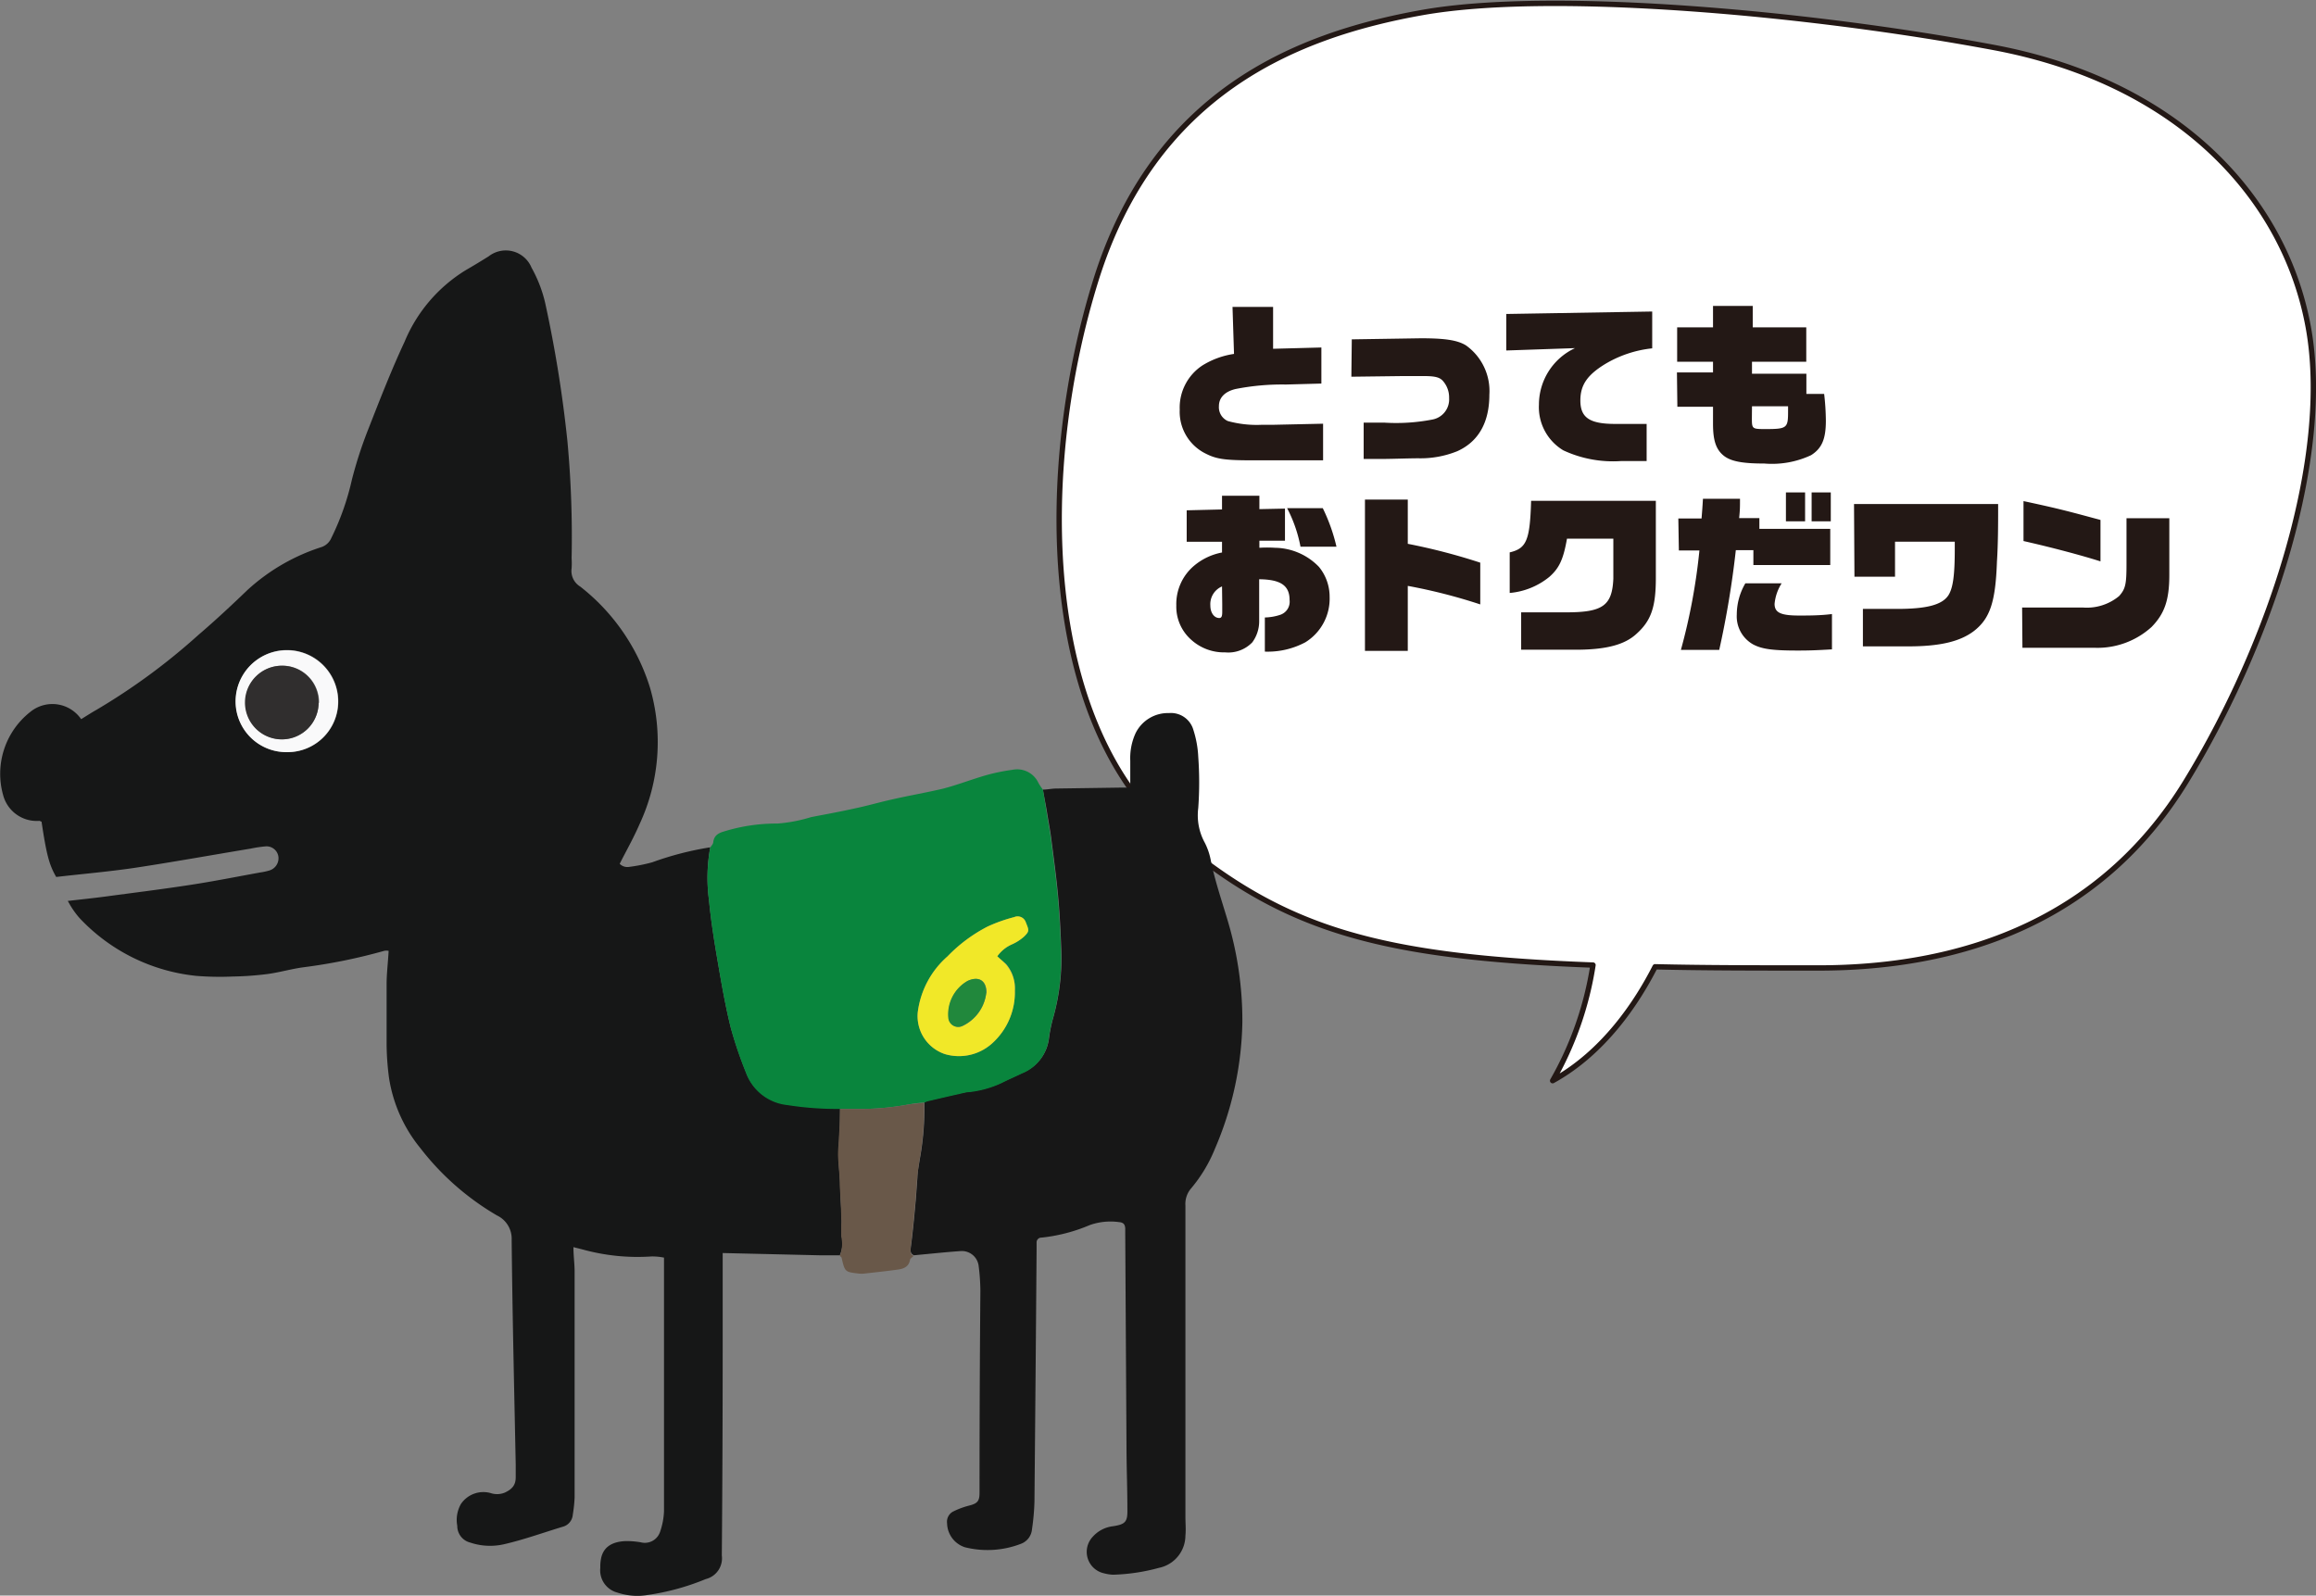
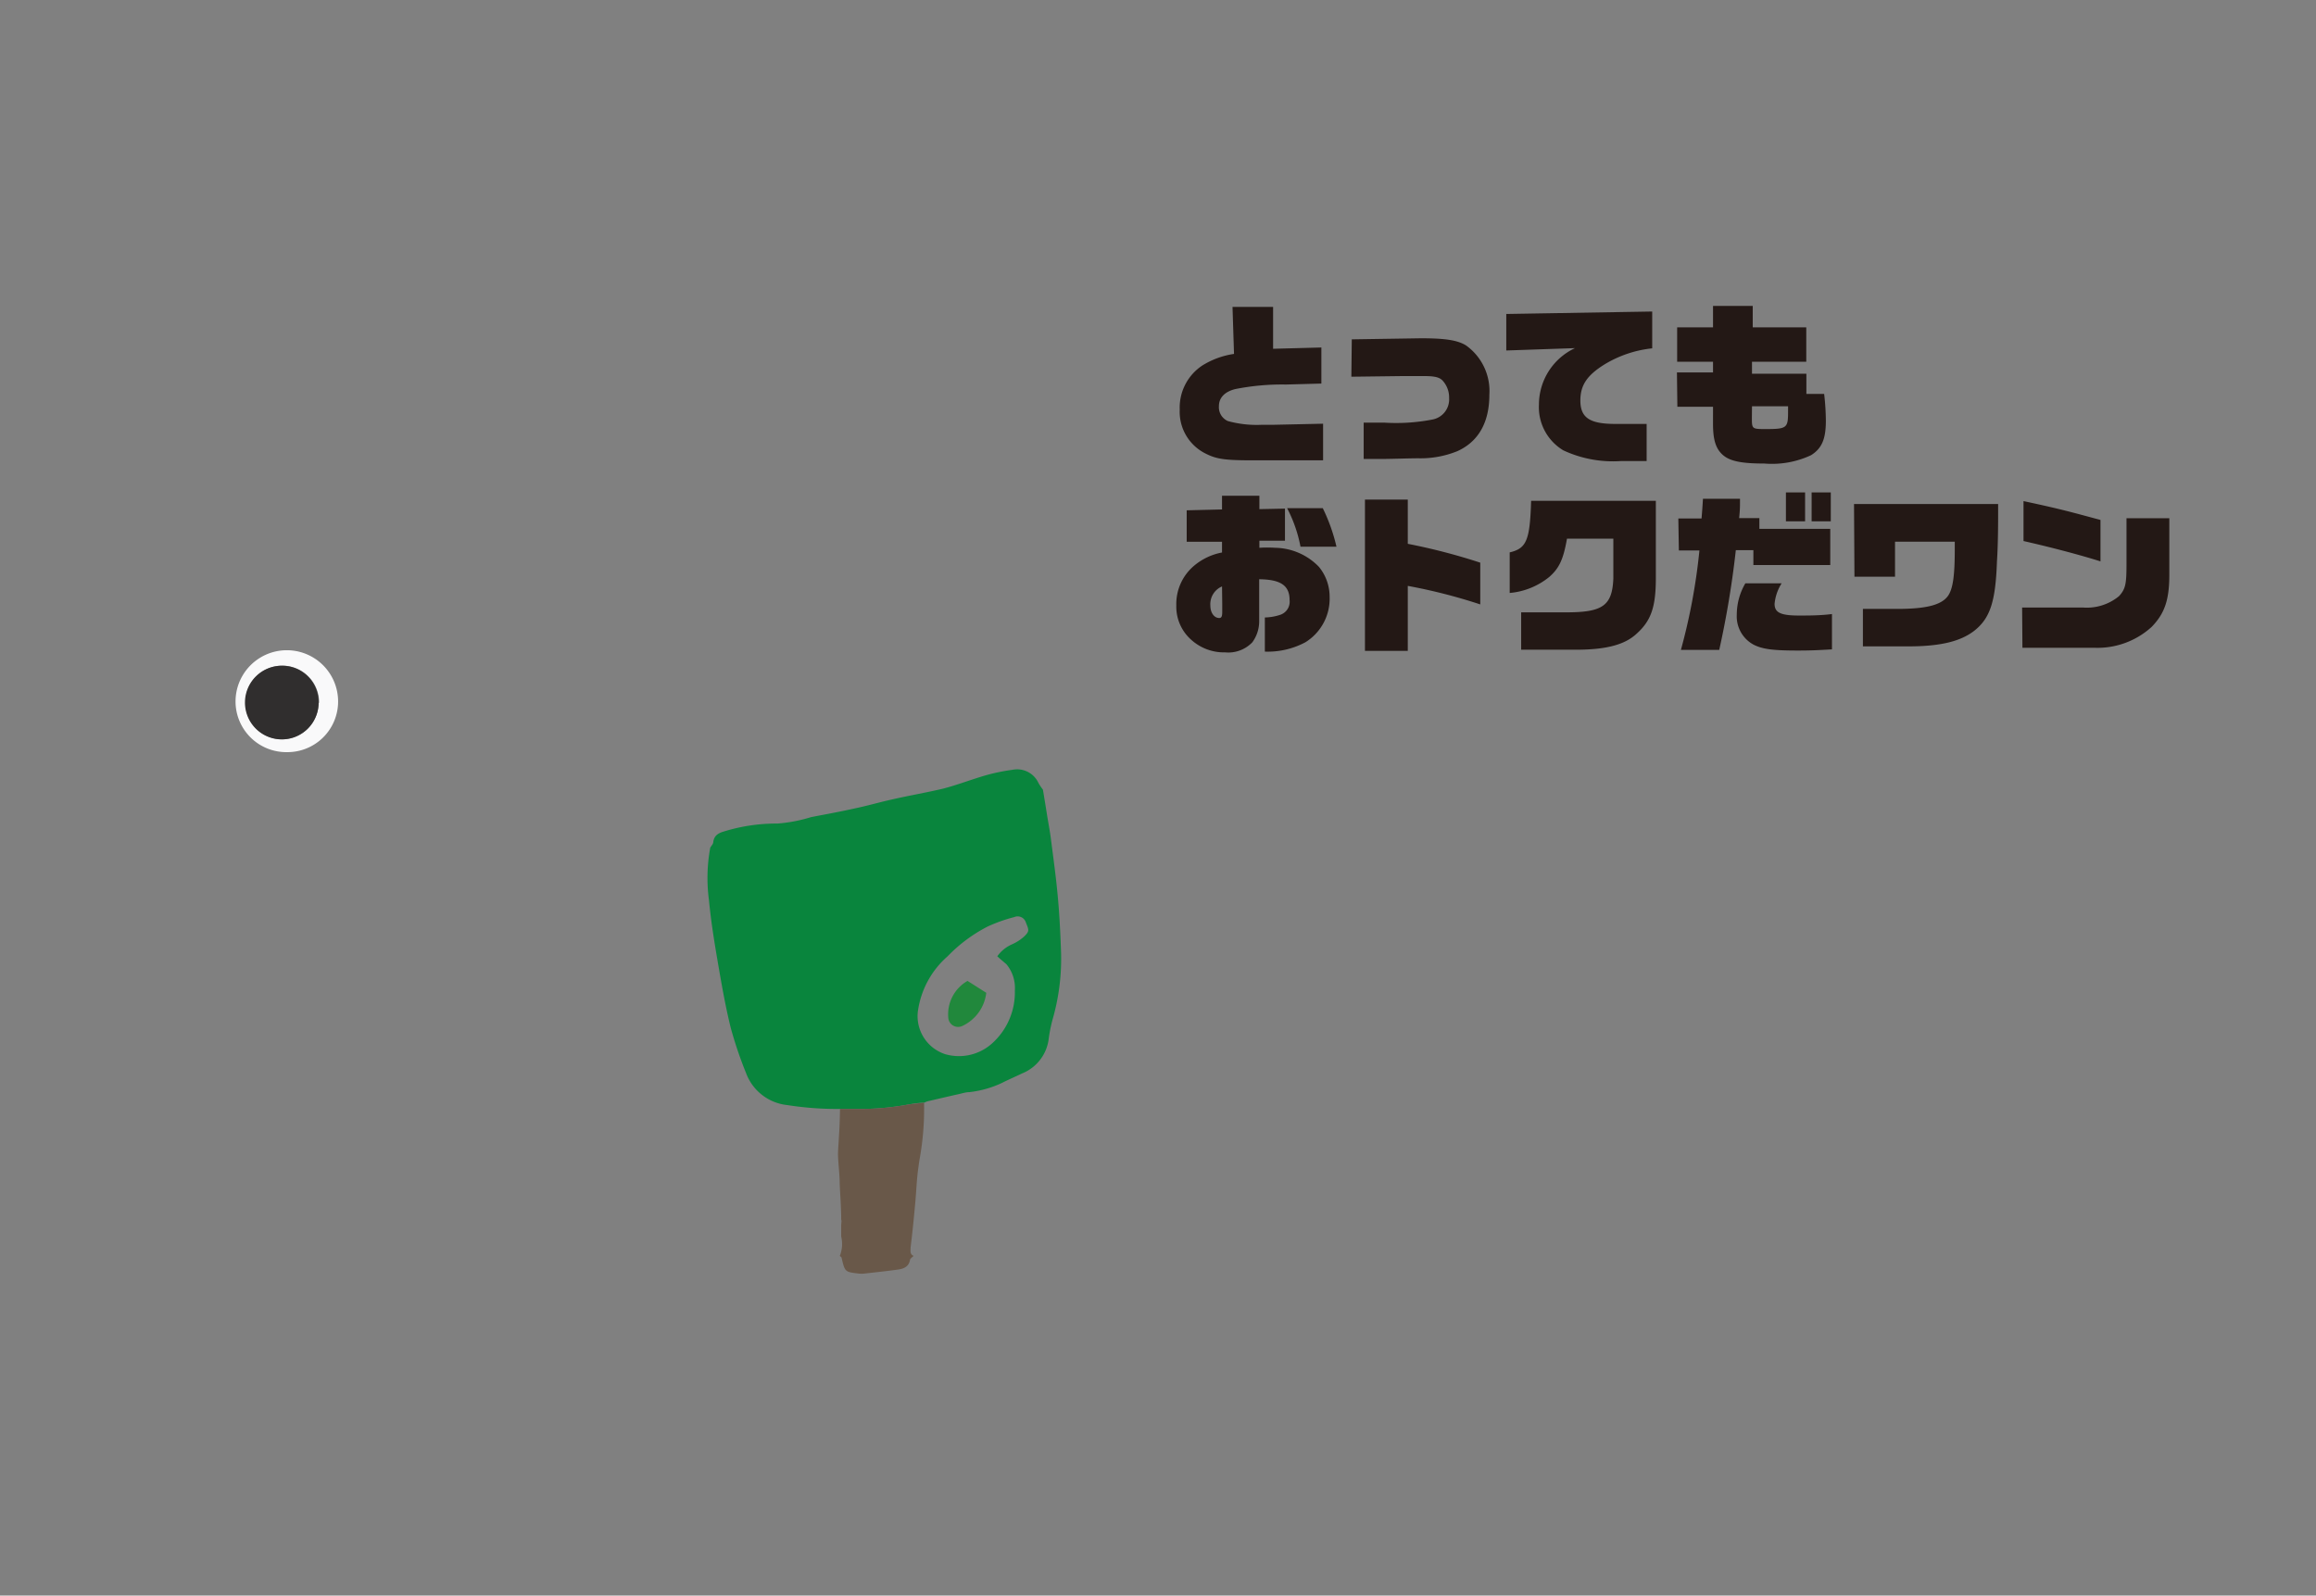
<svg xmlns="http://www.w3.org/2000/svg" viewBox="0 0 216.32 149.05">
  <rect x="0" y="0" width="216.32" height="149.05" fill="#808080" stroke="none" />
  <g data-name="レイヤー 2">
-     <path d="M102.36 26.17c5.44-17.42 18.51-22.87 30.49-25s35.93 0 53.35 3.26 27.22 14.16 29.4 26.14-3.43 29.36-11.42 42.43c-8.07 13.21-21.24 17.42-34.31 17.42-5.68 0-10.74 0-15.28-.11-1.7 3.34-4.78 8-9.57 10.64a31.37 31.37 0 003.77-10.8c-19.95-.74-28.74-3.31-38.81-11.7-13.06-10.9-13.06-34.86-7.62-52.28z" fill="#fff" stroke="#231815" stroke-linecap="round" stroke-linejoin="round" stroke-width=".5" />
-     <path d="M78.44 117.26H76.5l-9-.21v8.78q0 9.74-.08 19.48a2 2 0 01-1.51 2.2 22.58 22.58 0 01-5.46 1.49 5.85 5.85 0 01-2.78-.23 2.15 2.15 0 01-1.6-2.32 3.77 3.77 0 01.1-1c.25-.95 1-1.43 2.23-1.49a7.7 7.7 0 011.44.11 1.5 1.5 0 001.82-1 6.59 6.59 0 00.36-1.91v-23.68a5.46 5.46 0 00-1.18-.11 19.24 19.24 0 01-6.41-.65l-.87-.22c0 .76.1 1.47.11 2.18v21.2a12.75 12.75 0 01-.17 1.61 1.26 1.26 0 01-.91 1.12c-1.82.55-3.61 1.2-5.46 1.63a5.83 5.83 0 01-3.2-.14 1.6 1.6 0 01-1.22-1.57 3 3 0 01.35-2.05 2.53 2.53 0 012.79-1 1.88 1.88 0 001.32-.06c.61-.29 1-.65 1-1.42v-1.19c-.14-7-.31-14-.38-21a2.4 2.4 0 00-1.37-2.27 24.86 24.86 0 01-7.15-6.28 13.66 13.66 0 01-2.93-6.54 25.37 25.37 0 01-.23-3.14v-5.64c0-1 .13-2 .19-3.12a1.15 1.15 0 00-.41 0 51.94 51.94 0 01-7.5 1.53c-1.16.15-2.28.49-3.43.64a29 29 0 01-3.22.23 27.69 27.69 0 01-3.41-.06 17.38 17.38 0 01-10.9-5.4 8 8 0 01-.81-1.1c-.09-.14-.16-.29-.29-.5 1.22-.14 2.37-.26 3.51-.41 2.68-.36 5.36-.69 8-1.1 2.16-.33 4.31-.76 6.46-1.15a6 6 0 00.84-.18A1.19 1.19 0 0026 80a1.12 1.12 0 00-1.15-.94 11.46 11.46 0 00-1.43.21c-3.62.6-7.22 1.25-10.85 1.8-2.44.36-4.91.57-7.32.85-.66-1.14-.91-2.1-1.37-5.17-.07 0-.15-.08-.22-.07A3.24 3.24 0 01.3 74.3a7.35 7.35 0 012.52-7.79 3.26 3.26 0 014.76.67c.46-.28.93-.59 1.41-.86a59.08 59.08 0 009.53-7c1.58-1.35 3.1-2.77 4.6-4.21a18.58 18.58 0 016.89-4 1.54 1.54 0 00.94-.86 24.35 24.35 0 001.92-5.45 39.31 39.31 0 011.49-4.61c1.09-2.78 2.17-5.57 3.43-8.27a14.24 14.24 0 015.74-6.7c.71-.41 1.42-.84 2.12-1.28a2.6 2.6 0 014 1.07 12.48 12.48 0 011.28 3.33A116.87 116.87 0 0153 41.23a97.13 97.13 0 01.39 10.92 7.37 7.37 0 010 .94 1.7 1.7 0 00.8 1.7 19.17 19.17 0 016.51 9.41 18.17 18.17 0 01-.97 12.8c-.54 1.25-1.21 2.43-1.85 3.69a1 1 0 00.88.29 15.58 15.58 0 002.16-.43 29.17 29.17 0 015.42-1.4 15.63 15.63 0 00-.12 4.92c.18 1.89.48 3.77.8 5.64.36 2.1.72 4.2 1.23 6.26a37.62 37.62 0 001.43 4.19 4.62 4.62 0 003.86 3 30.09 30.09 0 004.92.36c0 .88 0 1.75-.07 2.63 0 .54-.09 1.08-.08 1.61 0 .91.11 1.81.16 2.72 0 1.1.1 2.2.14 3.3v1.6a3 3 0 01-.17 1.88zm-51.63-47a4.73 4.73 0 004.79-4.75 4.79 4.79 0 10-9.58 0 4.74 4.74 0 004.79 4.75z" fill="#161717" />
-     <path d="M97.41 73.76c.4 0 .79-.09 1.19-.1l6.23-.09h.74v-2.51a5.59 5.59 0 01.5-2.58 3.37 3.37 0 013.12-1.87 2.18 2.18 0 012.28 1.59 9.66 9.66 0 01.45 2.5 33.15 33.15 0 010 4.78 5.32 5.32 0 00.61 3.24 6.13 6.13 0 01.57 1.69c.38 1.87 1 3.67 1.54 5.49a32.57 32.57 0 011.4 9.6 31.19 31.19 0 01-2.58 11.85 13.63 13.63 0 01-2.19 3.64 2.23 2.23 0 00-.55 1.62v29.06c0 .6.06 1.2 0 1.79a3.09 3.09 0 01-2.48 3 18.15 18.15 0 01-4.28.64 3.88 3.88 0 01-.83-.13 2.05 2.05 0 01-1.08-3.4 3 3 0 011.91-1c1.17-.18 1.37-.42 1.34-1.6 0-1.82-.07-3.64-.08-5.47l-.12-20.25v-.43c0-.41-.14-.63-.59-.66a5.8 5.8 0 00-2.73.28 15.63 15.63 0 01-4.51 1.17.44.44 0 00-.45.43v.76q-.09 11.76-.2 23.51a22 22 0 01-.23 2.55 1.59 1.59 0 01-1 1.34 8.67 8.67 0 01-5.28.33 2.41 2.41 0 01-1.65-2.23 1.08 1.08 0 01.54-1.09 7.46 7.46 0 011.49-.56c.79-.2 1-.4 1-1.2q0-9.45.08-18.89a19.58 19.58 0 00-.16-2.29 1.58 1.58 0 00-1.72-1.4c-1.44.1-2.89.26-4.33.39-.35-.17-.33-.43-.28-.78.17-1.32.3-2.64.42-4 .08-.81.12-1.63.19-2.45 0-.56.13-1.12.21-1.68a26.43 26.43 0 00.44-5.4 2.88 2.88 0 01.31-.13c1-.23 2-.47 3-.69.3-.07.61-.12.92-.17a9.64 9.64 0 003-.84c.63-.32 1.29-.6 1.93-.91a4 4 0 002.47-3.14 13.59 13.59 0 01.38-1.92 20.46 20.46 0 00.78-6.41c-.06-1.65-.14-3.3-.29-4.94-.16-1.8-.41-3.6-.64-5.4-.1-.81-.26-1.62-.39-2.43s-.27-1.45-.4-2.21z" fill="#171717" />
    <path d="M97.41 73.76c.13.76.25 1.51.37 2.27s.29 1.62.39 2.43c.23 1.8.48 3.6.64 5.4.15 1.64.23 3.29.29 4.94a20.46 20.46 0 01-.78 6.41 13.59 13.59 0 00-.38 1.92 4 4 0 01-2.47 3.14c-.64.31-1.3.59-1.93.91a9.64 9.64 0 01-3 .84c-.31 0-.62.1-.92.17-1 .22-2 .46-3 .69a2.88 2.88 0 00-.31.13c-.48 0-1 .09-1.44.16a24.82 24.82 0 01-4.13.42h-2.28a30.09 30.09 0 01-4.92-.36 4.62 4.62 0 01-3.86-3A37.62 37.62 0 0168.25 96c-.51-2.06-.87-4.16-1.23-6.26-.32-1.87-.62-3.75-.8-5.64a15.63 15.63 0 01.12-4.92c.1-.17.27-.33.28-.51.07-.62.48-.85 1-1a16.58 16.58 0 015-.74 14.22 14.22 0 003.17-.61c1.39-.26 2.79-.52 4.17-.83 1.14-.24 2.26-.57 3.4-.82 1.57-.36 3.17-.63 4.73-1 1.38-.36 2.7-.88 4.07-1.27a17.74 17.74 0 012.41-.49A2.19 2.19 0 0197 73.15a5.24 5.24 0 00.41.61zm-4.26 15.57a3.3 3.3 0 011.36-1.11 4.35 4.35 0 001.14-.73c.54-.53.45-.6.15-1.37a.8.8 0 00-1.07-.45 14.63 14.63 0 00-2.48.88 14.21 14.21 0 00-3.75 2.79 8.31 8.31 0 00-2.78 5.23 3.74 3.74 0 002.55 3.9 4.63 4.63 0 004.52-1.12 6.4 6.4 0 002-4.83 3.46 3.46 0 00-.79-2.45c-.3-.26-.59-.49-.85-.74z" fill="#09853d" />
    <path d="M78.46 103.59h2.28a24.82 24.82 0 004.13-.42c.48-.07 1-.11 1.44-.16a26.43 26.43 0 01-.44 5.4c-.08.56-.16 1.12-.21 1.68-.07.82-.11 1.64-.19 2.45-.12 1.32-.25 2.64-.42 4 0 .35-.07.61.28.78-.11.12-.31.23-.33.37-.12.66-.62.84-1.17.91-1 .14-2.06.25-3.1.37a2.18 2.18 0 01-.51 0c-1.3-.15-1.3-.15-1.61-1.46 0-.07-.11-.13-.17-.19a3 3 0 00.13-1.81v-1c0-.33.06-.4 0-.6 0-1.1-.09-2.2-.14-3.3 0-.91-.13-1.81-.16-2.72 0-.53.06-1.07.08-1.61.07-.94.09-1.81.11-2.69z" fill="#695849" />
    <path d="M26.81 70.26A4.74 4.74 0 0122 65.53a4.79 4.79 0 119.58 0 4.73 4.73 0 01-4.77 4.73zm3-4.6a3.44 3.44 0 10-3.51 3.4 3.43 3.43 0 003.46-3.4z" fill="#f9f9fa" />
-     <path d="M93.15 89.33c.26.25.55.48.8.74a3.46 3.46 0 01.84 2.45 6.4 6.4 0 01-2 4.83 4.63 4.63 0 01-4.52 1.12 3.74 3.74 0 01-2.55-3.9 8.31 8.31 0 012.78-5.23 14.21 14.21 0 013.75-2.79 14.63 14.63 0 012.48-.88.8.8 0 011.07.45c.3.77.39.84-.15 1.37a4.35 4.35 0 01-1.14.73 3.3 3.3 0 00-1.36 1.11zm-1 3.41c0-1.14-.71-1.59-1.75-1.11a3.59 3.59 0 00-1.8 3.42.92.92 0 001.31.79 3.91 3.91 0 002.21-3.1z" fill="#f1e828" />
    <path d="M29.76 65.66a3.44 3.44 0 11-3.37-3.47 3.4 3.4 0 013.37 3.47z" fill="#302e2e" />
-     <path d="M92.12 92.74a3.91 3.91 0 01-2.24 3.1.92.92 0 01-1.31-.79 3.59 3.59 0 011.8-3.42c1.04-.48 1.77-.03 1.75 1.11z" fill="#21883c" />
+     <path d="M92.12 92.74a3.91 3.91 0 01-2.24 3.1.92.92 0 01-1.31-.79 3.59 3.59 0 011.8-3.42z" fill="#21883c" />
    <path d="M116.93 43c-2.44 0-3.29-.11-4.26-.6a4.35 4.35 0 01-2.48-4.13 4.71 4.71 0 012.13-4.14 7.71 7.71 0 012.94-1.07l-.14-4.39h3.79v3.91l4.51-.12v3.37l-3.33.09a22.38 22.38 0 00-4.69.42c-1 .24-1.55.81-1.55 1.6a1.41 1.41 0 00.83 1.39 10.11 10.11 0 003.2.35H119l4.58-.1V43zm9.33-11.3l6.45-.1c2.19 0 3.39.16 4.21.66a5.23 5.23 0 012.19 4.61c0 2.57-1 4.38-3 5.28a9.15 9.15 0 01-3.63.66c-.85 0-2.51.06-3.18.06h-1.93v-3.39h1.94a17.74 17.74 0 004.48-.29 1.91 1.91 0 001.56-2 2.32 2.32 0 00-.6-1.63c-.3-.32-.73-.42-1.66-.43H131l-4.78.06zm14.43-2.37l13.63-.23v3.44a10.74 10.74 0 00-4.47 1.51c-1.6 1-2.24 1.92-2.24 3.36 0 1.6.86 2.19 3.25 2.19h2.94v3.47h-2.41a11 11 0 01-5.37-1 4.7 4.7 0 01-2.28-4.27 5.83 5.83 0 013.37-5.28l-6.42.22zm15.94 5.46H160v-1h-3.35v-3.21H160v-2h3.71v2h5v3.21h-5.07v1.12h5.08v1.89h1.66a22.91 22.91 0 01.16 2.5c0 1.71-.37 2.58-1.38 3.22a8.61 8.61 0 01-4.37.78c-2.13 0-3.21-.22-3.87-.8s-.92-1.41-.92-2.9V38h-3.33zm7 4.22c0 1.06 0 1.07 1.3 1.07 2 0 2.08-.11 2.08-1.66v-.47h-3.37zM117.61 58a3.32 3.32 0 01-.64 2 3.11 3.11 0 01-2.54.94 4.55 4.55 0 01-3.17-1.18 4.12 4.12 0 01-1.39-3.2 4.68 4.68 0 011.68-3.73 5.69 5.69 0 012.59-1.22v-1h-3.3v-2.94l3.3-.08v-1.28h3.49v1.25l2.39-.05v3h-2.39v.66a11.43 11.43 0 011.46 0 5.81 5.81 0 014.1 1.78 4.39 4.39 0 011 2.8 4.79 4.79 0 01-2.27 4.25 7.48 7.48 0 01-3.78.87v-3.19a4.83 4.83 0 001.47-.26 1.29 1.29 0 00.84-1.37c0-1.36-.84-1.92-2.84-1.94zm-3.47-3.22a1.8 1.8 0 00-1.09 1.79c0 .66.35 1.16.83 1.16.21 0 .28-.16.28-.56v-.74zm7.33-3.71a13 13 0 00-1.25-3.6h3.33a16.68 16.68 0 011.28 3.6zm6.02-4.4h4v4.13a56.18 56.18 0 016.77 1.76v3.9a51.11 51.11 0 00-6.77-1.73v6.07h-4zm18.87 3.65c-.34 1.93-.72 2.75-1.65 3.57a6.78 6.78 0 01-3.7 1.5V51.6c1.57-.37 1.89-1.12 2-4.82h11.65V54c0 2.74-.46 4-1.81 5.21-1.08 1-2.75 1.44-5.29 1.48h-5.48V57.2h4.24c3.38 0 4.26-.63 4.37-3.14v-3.74zm10.4-1.89h2.17c.07-.88.08-1 .13-1.84h3.46c0 .86 0 1-.08 1.81h1.89v1h6.62v3.38h-7.18v-1.39h-1.64a86.63 86.63 0 01-1.55 9.32H157a55.9 55.9 0 001.73-9.29h-1.92zm14.35 12.23c-1.55.09-2.17.11-3.18.11-2.35 0-3.33-.13-4.16-.56a3 3 0 01-1.55-2.8 5.8 5.8 0 01.8-2.92h3.39a4.3 4.3 0 00-.66 1.92c0 .82.58 1.09 2.29 1.09.88 0 2 0 3.07-.14zM166.81 46h1.79v2.7h-1.79zm2.4 0H171v2.7h-1.79zm3.96 1.08h13.46v.69c0 .9 0 3.06-.11 4.69-.13 3.75-.64 5.3-2.13 6.47-1.3 1-3.19 1.45-6.16 1.45H174v-3.5h3.2c2.8 0 4.21-.39 4.79-1.28.43-.69.59-1.87.59-4.32v-.68H177v3.27h-3.79zm15.7 9.67h5.67a4.72 4.72 0 003.39-1.07c.6-.67.69-1.11.69-3v-4.27h4v5.3c0 2.35-.45 3.62-1.66 4.86a7.52 7.52 0 01-5.37 1.94h-6.69zm7.32-4.31c-1.79-.57-4.58-1.31-7.19-1.9v-3.73c3.51.75 4.36 1 7.19 1.76z" fill="#231815" />
  </g>
</svg>